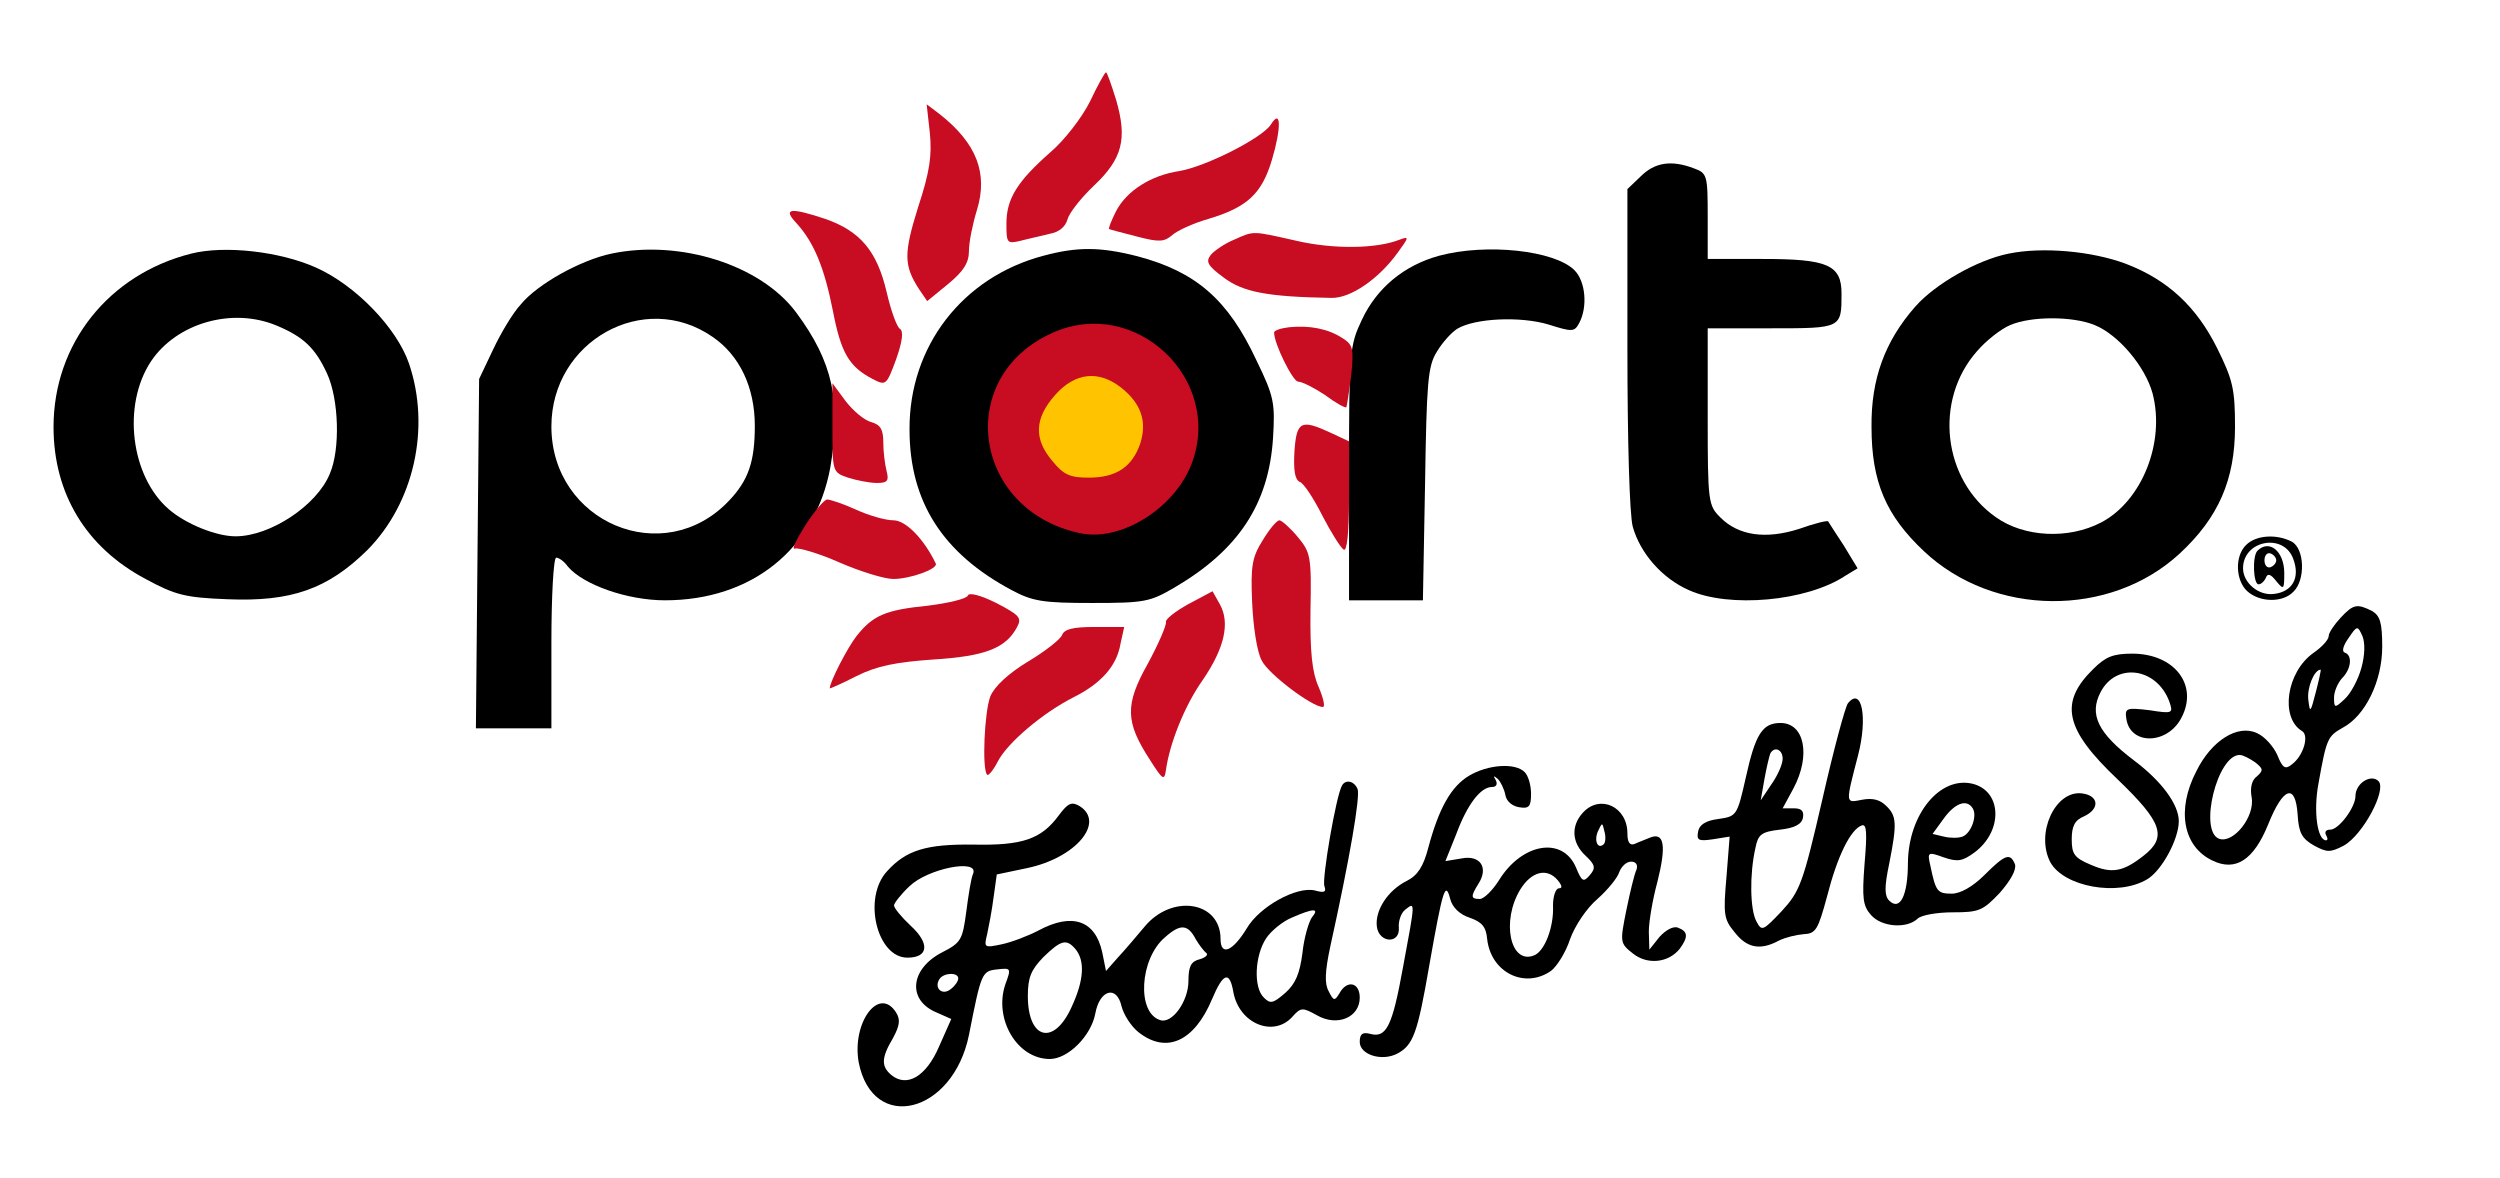
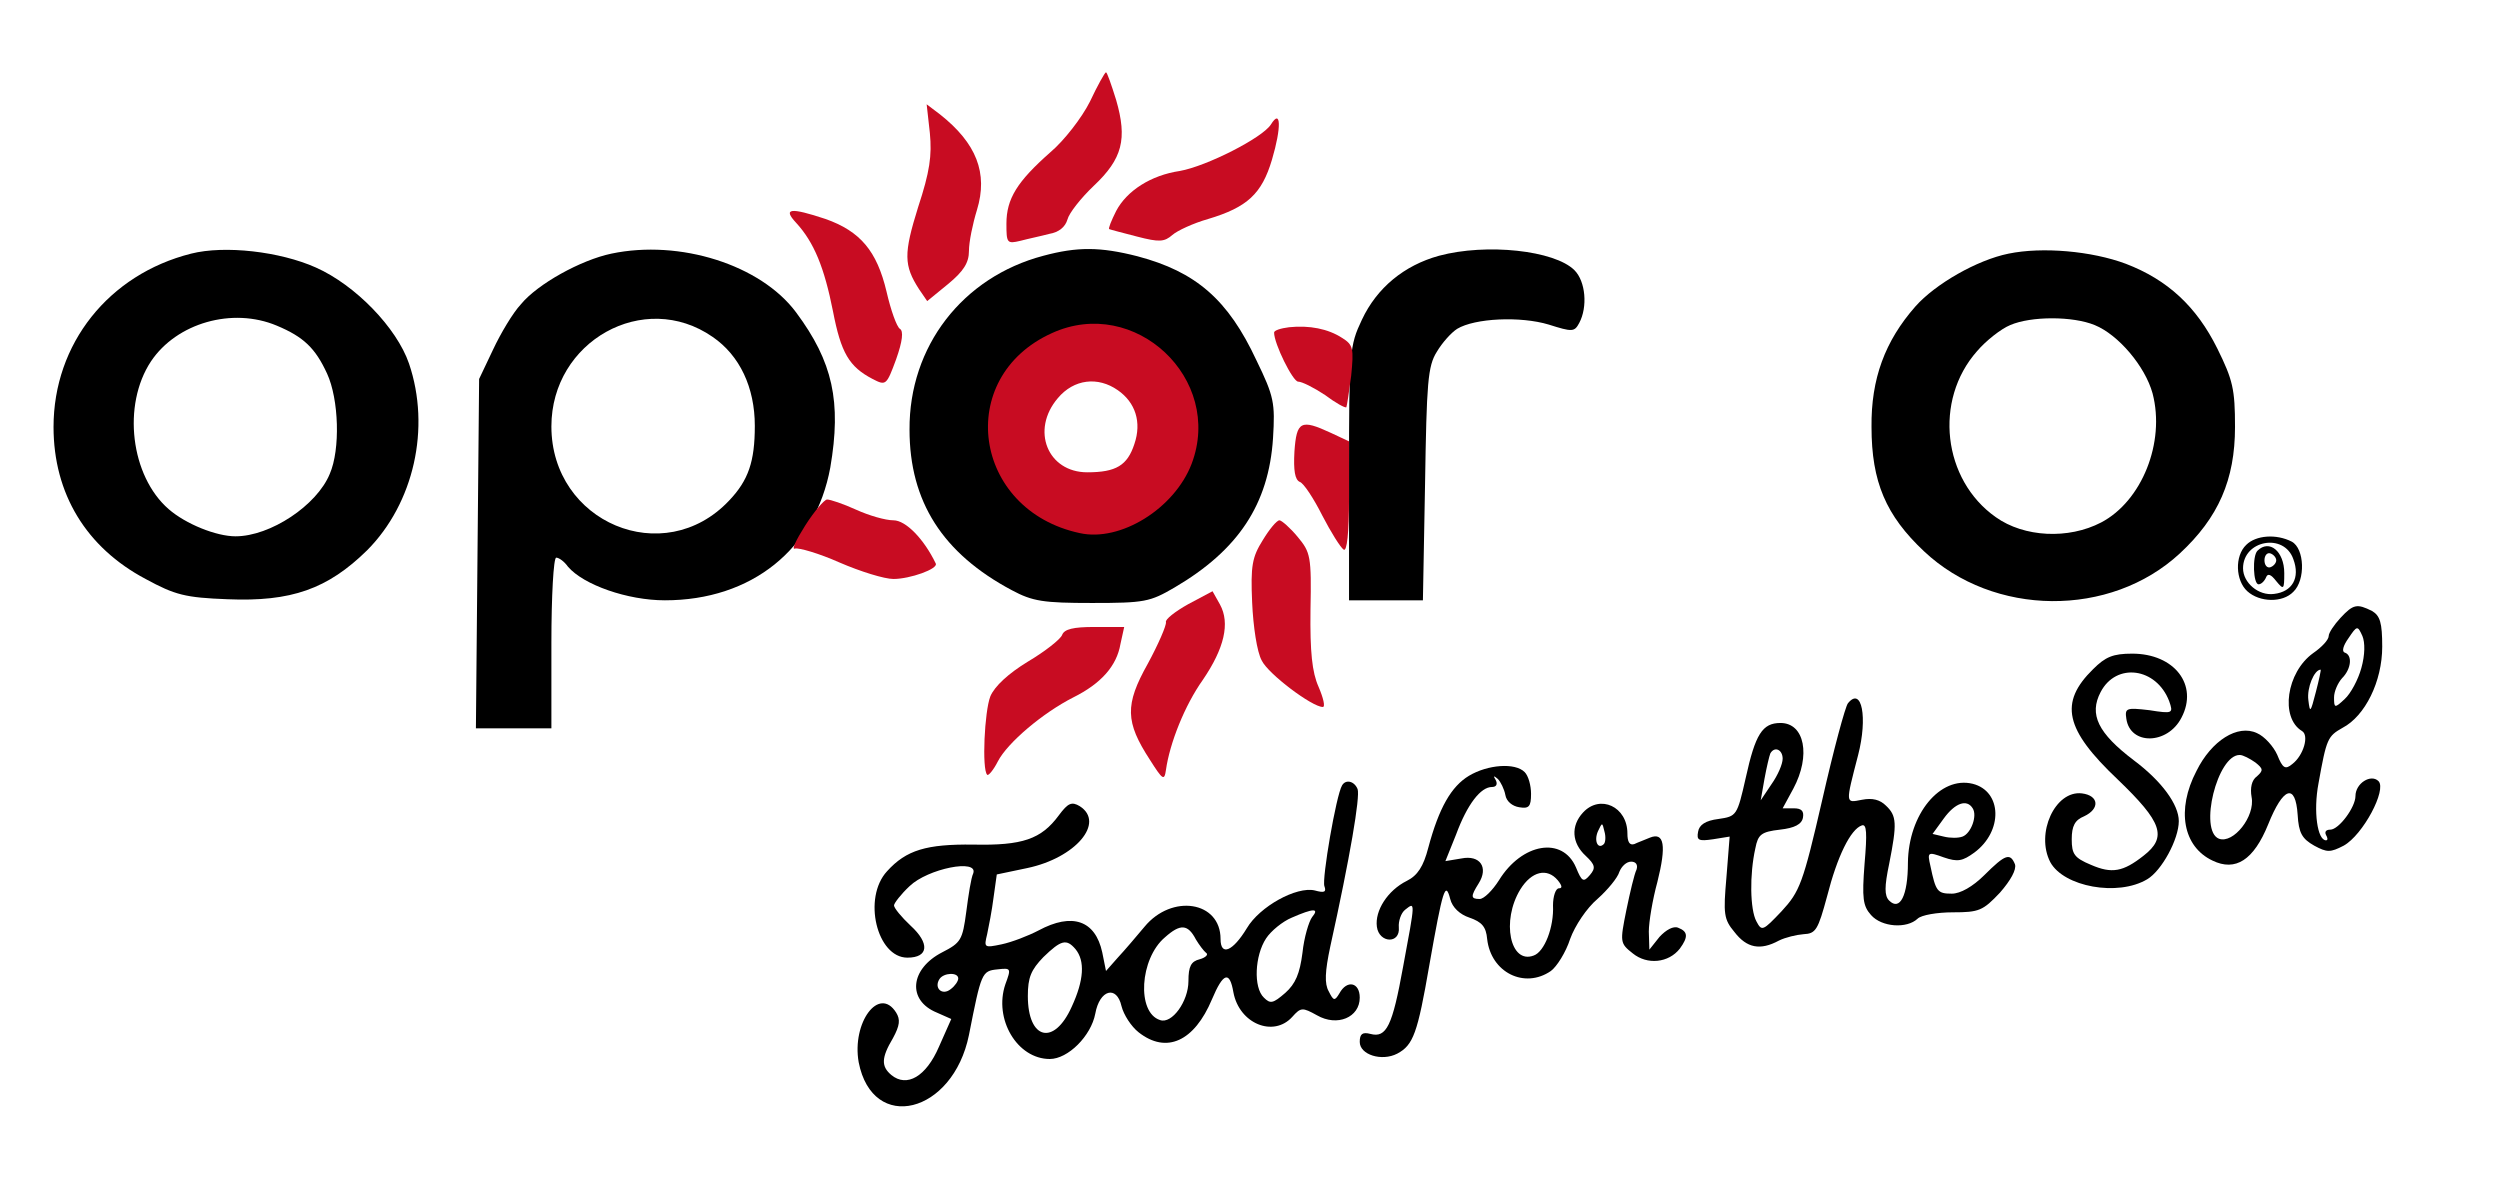
<svg xmlns="http://www.w3.org/2000/svg" width="244" height="115" viewBox="0 0 244 115" fill="none">
  <g id="Pgo8IURPQ1RZUEUgc3ZnIFBVQkxJQyAiLS8vVzNDLy9EVEQgU1ZHIDIwMDEwOTA0Ly9FTiIKICJodHRwOi8vd3d3LnczLm9yZy9UUi8yMDAxL1JFQy1TVkctMjAwMTA5MDQvRFREL3N2ZzEwLmR0ZCI+CjxzdmcgdmVyc2lvbj0iMS4wIiB4bWxucz0iaHR0cDovL3d3dy53My5vcmcvMjAwMC9zdmciCiB3aWR0aD0iNDY3 1">
    <g id="Group">
-       <path id="Vector" d="M160.141 17.207L158.835 18.456V33.968C158.835 43.026 159.044 50.261 159.357 51.407C160.089 54.009 162.231 56.456 164.844 57.601C168.762 59.371 176.338 58.694 180.1 56.196L181.302 55.467L179.943 53.229C179.16 52.031 178.48 50.99 178.428 50.886C178.324 50.782 177.07 51.094 175.607 51.615C172.367 52.656 169.703 52.292 167.926 50.522C166.724 49.325 166.672 49.064 166.672 40.631V32.042H172.89C179.734 32.042 179.734 32.042 179.734 28.659C179.734 25.848 178.376 25.275 172.054 25.275H166.672V21.111C166.672 17.103 166.62 16.894 165.314 16.426C163.119 15.593 161.5 15.853 160.141 17.207Z" fill="black" />
      <path id="Vector_2" d="M18.652 24.755C10.606 26.785 5.225 33.552 5.225 41.672C5.225 48.179 8.412 53.437 14.211 56.508C17.085 58.07 18.078 58.33 22.205 58.486C28.423 58.746 31.976 57.497 35.842 53.697C40.388 49.116 42.06 41.776 39.917 35.478C38.716 31.99 34.693 27.826 30.826 26.108C27.326 24.546 21.944 23.922 18.652 24.755ZM27.012 31.782C29.625 32.875 30.774 33.968 31.924 36.467C33.073 38.965 33.23 43.859 32.185 46.253C30.931 49.324 26.385 52.344 22.989 52.344C21.108 52.344 18.13 51.146 16.458 49.689C12.748 46.461 11.912 39.538 14.734 35.27C17.242 31.522 22.676 29.96 27.012 31.782Z" fill="black" />
      <path id="Vector_3" d="M59.668 24.755C56.689 25.379 52.457 27.722 50.838 29.7C50.054 30.533 48.852 32.563 48.121 34.125L46.762 36.988L46.605 54.01L46.449 71.084H50.106H53.816V62.755C53.816 58.174 54.025 54.426 54.286 54.426C54.547 54.426 55.07 54.79 55.435 55.311C56.951 57.081 61.235 58.59 64.892 58.59C73.357 58.59 79.574 53.593 81.037 45.629C82.134 39.226 81.298 35.322 77.693 30.481C74.245 25.848 66.355 23.349 59.668 24.755ZM69.543 32.875C72.207 34.697 73.67 37.821 73.67 41.568C73.67 45.056 73.043 46.878 71.162 48.856C64.788 55.623 53.816 50.99 53.816 41.62C53.816 33.292 62.855 28.242 69.543 32.875Z" fill="black" />
    </g>
    <g id="Group_2">
      <path id="Vector_4" d="M101.832 24.963C93.942 27.045 88.718 33.812 88.77 41.933C88.77 48.96 92.009 54.01 98.749 57.601C100.787 58.694 101.832 58.851 106.587 58.851C111.707 58.851 112.229 58.746 114.633 57.341C120.85 53.697 123.829 49.22 124.247 42.766C124.456 39.33 124.351 38.705 122.627 35.166C119.858 29.231 116.723 26.525 111.028 25.015C107.37 24.078 105.124 24.078 101.832 24.963ZM111.184 33.136C119.022 36.935 117.716 49.012 109.147 51.303C105.646 52.24 100.839 50.626 98.802 47.763C92.793 39.382 101.832 28.659 111.184 33.136Z" fill="black" />
    </g>
    <g id="Group_3">
      <path id="Vector_5" d="M102.668 32.511C93.107 36.831 94.936 49.793 105.385 52.031C109.356 52.916 114.633 49.637 116.305 45.264C119.44 36.987 110.767 28.815 102.668 32.511ZM109.095 38.081C110.819 39.278 111.446 41.204 110.715 43.338C110.035 45.42 108.938 46.097 106.117 46.097C102.25 46.097 100.578 41.985 103.243 38.861C104.81 36.987 107.162 36.727 109.095 38.081Z" fill="#C80C22" />
    </g>
    <g id="Group_4">
-       <path id="Vector_6" d="M102.981 38.549C100.944 40.84 100.891 42.87 102.72 45.004C103.817 46.357 104.444 46.618 106.273 46.618C108.938 46.618 110.505 45.577 111.289 43.286C111.968 41.152 111.393 39.382 109.408 37.82C107.213 36.103 104.915 36.363 102.981 38.549Z" fill="#FFC300" />
-     </g>
+       </g>
    <g id="Group_5">
      <path id="Vector_7" d="M140.444 24.963C137.048 25.9 134.383 28.086 132.92 31.209C131.718 33.76 131.666 34.281 131.666 46.201V58.59H135.271H138.876L139.085 47.242C139.242 37.352 139.347 35.738 140.235 34.333C140.757 33.448 141.645 32.459 142.22 32.094C143.944 31.053 148.386 30.845 151.155 31.678C153.454 32.407 153.663 32.407 154.133 31.522C154.969 29.96 154.76 27.462 153.663 26.368C151.729 24.442 145.094 23.714 140.444 24.963Z" fill="black" />
      <path id="Vector_8" d="M196.036 24.755C192.953 25.38 188.878 27.722 186.945 29.908C183.966 33.292 182.608 36.988 182.66 41.673C182.66 47.035 184.071 50.314 187.78 53.802C194.573 60.204 205.963 60.308 212.755 54.01C216.517 50.522 218.137 46.826 218.137 41.673C218.137 37.977 217.928 37.092 216.413 34.021C214.375 29.908 211.554 27.306 207.478 25.744C204.134 24.495 199.327 24.078 196.036 24.755ZM204.448 31.73C206.747 32.667 209.359 35.739 210.091 38.393C211.345 43.182 209.046 48.908 205.075 50.991C201.888 52.656 197.551 52.448 194.782 50.47C189.609 46.826 188.721 39.07 192.953 34.281C193.841 33.24 195.304 32.095 196.192 31.73C198.23 30.845 202.306 30.845 204.448 31.73Z" fill="black" />
      <path id="Vector_9" d="M219.234 53.177C218.085 54.27 218.189 56.664 219.338 57.705C220.54 58.799 222.787 58.851 223.832 57.758C225.034 56.612 224.929 53.541 223.675 52.864C222.16 52.084 220.174 52.24 219.234 53.177ZM223.832 54.582C224.511 56.404 223.727 57.758 221.951 57.966C220.436 58.174 218.921 56.873 218.921 55.467C218.921 52.708 222.944 51.979 223.832 54.582Z" fill="black" />
      <path id="Vector_10" d="M220.331 53.749C219.809 54.27 219.913 57.029 220.436 57.029C220.697 57.029 221.011 56.717 221.167 56.352C221.324 55.936 221.638 56.04 222.16 56.717C222.891 57.602 222.944 57.55 222.944 55.936C222.944 53.801 221.481 52.604 220.331 53.749ZM222.16 54.686C222.16 54.947 221.899 55.259 221.585 55.363C221.272 55.467 221.011 55.155 221.011 54.686C221.011 54.218 221.272 53.906 221.585 54.01C221.899 54.114 222.16 54.426 222.16 54.686Z" fill="black" />
      <path id="Vector_11" d="M228.43 60.308C227.803 60.985 227.28 61.766 227.28 62.078C227.28 62.443 226.601 63.171 225.765 63.744C223.153 65.618 222.526 70.043 224.668 71.344C225.399 71.76 224.825 73.738 223.727 74.571C223.048 75.144 222.787 74.988 222.264 73.686C221.899 72.853 221.01 71.864 220.279 71.552C218.398 70.667 215.838 72.281 214.375 75.248C212.389 79.048 213.069 82.64 215.942 83.993C218.189 85.086 219.965 83.941 221.376 80.454C222.839 76.81 224.041 76.393 224.25 79.516C224.354 81.286 224.668 81.859 225.87 82.536C227.123 83.212 227.437 83.212 228.743 82.536C230.624 81.495 232.975 77.07 232.139 76.237C231.408 75.508 229.893 76.445 229.893 77.695C229.893 78.788 228.273 80.974 227.437 80.974C227.019 80.974 226.862 81.182 227.019 81.495C227.176 81.755 227.228 82.015 227.019 82.015C226.183 82.015 225.765 79.204 226.287 76.445C227.071 72.073 227.176 71.864 228.639 71.032C230.833 69.886 232.505 66.503 232.505 63.119C232.505 60.777 232.296 60.1 231.512 59.632C230.049 58.903 229.684 58.955 228.43 60.308ZM230.467 65.201C230.154 66.347 229.422 67.7 228.848 68.221C227.855 69.158 227.803 69.106 227.803 68.064C227.803 67.492 228.168 66.659 228.586 66.191C229.475 65.305 229.631 63.952 228.848 63.692C228.534 63.588 228.691 63.015 229.213 62.286C230.049 61.037 230.102 61.037 230.572 62.078C230.833 62.703 230.833 63.9 230.467 65.201ZM226.026 67.544C225.504 69.574 225.452 69.626 225.295 68.325C225.138 67.127 225.87 65.358 226.496 65.358C226.549 65.358 226.34 66.347 226.026 67.544ZM220.122 74.415C220.906 75.04 220.906 75.196 220.279 75.769C219.756 76.133 219.6 76.914 219.756 77.799C220.122 79.673 217.98 82.379 216.569 81.859C214.584 81.078 216.413 73.634 218.607 73.686C218.92 73.686 219.6 74.051 220.122 74.415Z" fill="black" />
      <path id="Vector_12" d="M204.291 65.306C200.947 68.585 201.522 71.188 206.694 76.081C211.031 80.246 211.553 81.703 209.202 83.525C207.217 85.087 206.12 85.295 204.082 84.41C202.462 83.733 202.201 83.369 202.201 81.911C202.201 80.61 202.514 80.037 203.403 79.673C204.97 78.944 204.866 77.643 203.194 77.434C200.581 77.122 198.648 81.339 200.111 84.15C201.417 86.544 206.694 87.533 209.568 85.815C210.979 84.983 212.651 81.911 212.651 80.141C212.651 78.528 210.979 76.237 208.262 74.207C204.761 71.552 203.873 69.73 205.022 67.544C206.538 64.629 210.456 65.15 211.71 68.429C212.128 69.626 212.076 69.678 209.777 69.314C207.53 69.054 207.374 69.106 207.53 70.147C207.896 72.75 211.553 72.698 212.912 70.043C214.584 66.867 212.233 63.796 208.105 63.796C206.224 63.796 205.493 64.109 204.291 65.306Z" fill="black" />
      <path id="Vector_13" d="M180.361 68.637C180.1 68.95 178.951 73.218 177.853 78.059C175.972 86.232 175.659 87.013 173.882 88.939C172.054 90.865 171.949 90.917 171.427 89.928C170.8 88.782 170.748 85.347 171.322 82.796C171.584 81.443 171.897 81.183 173.726 80.974C175.136 80.818 175.868 80.454 175.972 79.777C176.077 79.152 175.816 78.892 175.084 78.892H173.987L175.032 76.966C176.756 73.739 176.129 70.563 173.778 70.563C172.002 70.563 171.322 71.656 170.382 75.925C169.546 79.621 169.494 79.673 167.717 79.933C166.463 80.089 165.836 80.506 165.732 81.183C165.575 82.015 165.784 82.12 167.195 81.911L168.814 81.651L168.501 85.607C168.187 89.199 168.24 89.719 169.285 90.969C170.486 92.531 171.793 92.791 173.621 91.802C174.248 91.489 175.345 91.229 176.025 91.177C177.226 91.125 177.435 90.761 178.324 87.481C179.316 83.577 180.623 80.922 181.72 80.558C182.19 80.402 182.242 81.287 181.981 84.306C181.72 87.689 181.824 88.418 182.608 89.303C183.653 90.5 186.109 90.656 187.154 89.667C187.519 89.303 189.087 89.043 190.602 89.043C193.162 89.043 193.528 88.887 195.2 87.117C196.245 85.919 196.82 84.878 196.663 84.358C196.193 83.213 195.722 83.369 193.685 85.399C192.535 86.544 191.333 87.221 190.497 87.221C189.087 87.221 188.93 87.013 188.408 84.514C188.094 83.161 188.146 83.109 189.714 83.681C191.072 84.15 191.542 84.046 192.692 83.213C195.513 81.13 195.409 77.226 192.535 76.498C189.348 75.717 186.265 79.465 186.213 84.202C186.213 87.429 185.429 88.939 184.384 87.898C183.914 87.429 183.914 86.544 184.384 84.306C185.168 80.35 185.116 79.621 184.071 78.632C183.496 78.059 182.765 77.851 181.72 78.059C180.1 78.372 180.1 78.528 181.354 73.687C182.294 70.043 181.72 66.972 180.361 68.637ZM173.987 74.051C173.987 74.572 173.517 75.665 172.89 76.55L171.845 78.111L172.211 76.029C172.42 74.884 172.681 73.791 172.785 73.531C173.203 72.802 173.987 73.166 173.987 74.051ZM192.535 78.892C193.005 79.621 192.378 81.339 191.542 81.651C191.124 81.807 190.341 81.807 189.714 81.651L188.617 81.391L189.714 79.881C190.811 78.372 191.96 77.955 192.535 78.892Z" fill="black" />
      <path id="Vector_14" d="M143.37 75.717C141.645 76.758 140.444 78.84 139.399 82.744C138.928 84.566 138.354 85.451 137.309 85.971C135.428 86.908 134.174 88.886 134.383 90.448C134.592 92.062 136.682 92.166 136.525 90.5C136.473 89.928 136.734 89.095 137.152 88.782C138.145 88.002 138.145 87.897 136.943 94.352C135.898 100.13 135.323 101.328 133.756 100.911C132.972 100.703 132.711 100.911 132.711 101.692C132.711 102.941 134.853 103.618 136.368 102.837C137.936 102.004 138.354 100.859 139.503 94.196C140.809 86.804 141.071 85.919 141.541 87.741C141.75 88.574 142.481 89.251 143.422 89.563C144.624 89.98 145.042 90.448 145.146 91.645C145.512 94.925 148.803 96.539 151.364 94.769C151.938 94.352 152.827 92.947 153.245 91.645C153.715 90.344 154.864 88.626 155.909 87.741C156.902 86.856 157.895 85.659 158.051 85.087C158.26 84.566 158.731 84.097 159.201 84.097C159.671 84.097 159.88 84.41 159.723 84.878C159.514 85.295 159.096 87.065 158.731 88.834C158.104 91.958 158.104 92.062 159.358 93.051C160.768 94.196 162.858 93.988 163.955 92.582C164.791 91.437 164.739 90.917 163.799 90.552C163.328 90.344 162.597 90.76 161.97 91.437L160.977 92.686L160.925 90.917C160.925 89.98 161.291 87.793 161.761 86.076C162.649 82.536 162.44 81.182 161.03 81.755C160.559 81.963 159.828 82.224 159.514 82.38C159.044 82.536 158.835 82.171 158.835 81.339C158.835 78.736 156.17 77.487 154.499 79.308C153.297 80.61 153.401 82.275 154.76 83.525C155.7 84.41 155.752 84.722 155.178 85.399C154.551 86.128 154.394 86.076 153.819 84.67C152.513 81.599 148.542 82.275 146.296 85.919C145.669 86.908 144.833 87.741 144.415 87.741C143.526 87.741 143.526 87.481 144.31 86.232C145.303 84.67 144.467 83.421 142.638 83.785L141.071 84.045L142.116 81.443C143.213 78.475 144.519 76.81 145.616 76.81C146.034 76.81 146.191 76.549 145.982 76.133C145.721 75.717 145.773 75.665 146.191 76.029C146.452 76.289 146.818 77.018 146.923 77.591C147.027 78.215 147.602 78.684 148.281 78.788C149.221 78.944 149.43 78.736 149.43 77.487C149.43 76.654 149.169 75.717 148.803 75.352C147.863 74.415 145.198 74.624 143.37 75.717ZM156.536 82.38C155.961 82.952 155.543 82.067 155.961 81.13C156.379 80.245 156.379 80.245 156.588 81.13C156.745 81.651 156.693 82.224 156.536 82.38ZM152.043 85.919C152.461 86.44 152.513 86.7 152.147 86.7C151.834 86.7 151.573 87.481 151.573 88.366C151.677 90.5 150.737 92.895 149.692 93.259C147.393 94.144 146.505 89.876 148.385 86.804C149.483 85.034 150.998 84.67 152.043 85.919Z" fill="black" />
      <path id="Vector_15" d="M130.987 76.654C130.412 77.591 129.001 85.815 129.262 86.492C129.471 87.064 129.262 87.169 128.322 86.908C126.545 86.492 122.94 88.47 121.686 90.604C120.328 92.843 119.126 93.363 119.126 91.645C119.126 87.95 114.372 87.221 111.707 90.448C110.923 91.385 109.774 92.739 109.095 93.467L107.945 94.769L107.579 92.947C106.9 89.823 104.653 89.043 101.362 90.812C100.369 91.333 98.749 91.958 97.757 92.166C96.032 92.53 96.032 92.478 96.346 91.177C96.503 90.448 96.816 88.834 96.973 87.585L97.286 85.347L100.265 84.722C104.967 83.733 107.893 80.297 105.385 78.684C104.601 78.215 104.235 78.371 103.347 79.569C101.623 81.911 99.794 82.536 94.987 82.432C90.442 82.38 88.456 82.952 86.576 85.034C84.172 87.637 85.583 93.467 88.561 93.467C90.651 93.467 90.755 92.062 88.874 90.344C87.986 89.511 87.255 88.626 87.255 88.366C87.255 88.158 87.934 87.273 88.77 86.492C90.546 84.774 95.51 83.785 94.987 85.243C94.778 85.659 94.517 87.377 94.308 88.991C93.942 91.749 93.786 92.01 91.957 92.947C88.822 94.56 88.509 97.632 91.435 98.829L92.845 99.454L91.644 102.16C90.39 105.075 88.509 106.169 86.993 104.919C86.001 104.086 86.001 103.254 87.15 101.328C87.829 100.078 87.882 99.506 87.464 98.829C85.792 96.174 83.127 99.818 83.806 103.67C85.165 110.645 93.002 108.719 94.57 101.015C95.771 94.925 95.823 94.769 97.339 94.612C98.697 94.456 98.697 94.508 98.122 96.07C96.973 99.454 99.272 103.358 102.459 103.358C104.235 103.358 106.482 101.119 106.9 98.933C107.318 96.591 108.99 96.122 109.46 98.204C109.669 99.037 110.401 100.182 111.132 100.755C113.849 102.889 116.566 101.64 118.29 97.528C119.387 94.925 120.014 94.717 120.38 96.851C120.955 99.922 124.299 101.275 126.127 99.245C126.963 98.308 127.12 98.308 128.531 99.089C130.516 100.234 132.711 99.297 132.711 97.371C132.711 95.862 131.457 95.602 130.725 96.955C130.255 97.736 130.151 97.684 129.68 96.747C129.262 96.018 129.315 94.821 129.837 92.374C131.77 83.629 132.763 77.747 132.502 77.018C132.188 76.237 131.352 76.029 130.987 76.654ZM128.061 89.511C127.747 89.928 127.277 91.489 127.12 92.999C126.859 95.029 126.441 96.018 125.448 96.903C124.247 97.944 123.985 97.996 123.358 97.371C122.313 96.382 122.47 93.259 123.567 91.593C124.038 90.865 125.187 89.928 126.075 89.563C128.217 88.626 128.792 88.626 128.061 89.511ZM116.723 91.697C117.036 92.218 117.507 92.843 117.715 92.999C117.977 93.155 117.663 93.467 117.089 93.623C116.253 93.832 115.991 94.3 115.991 95.758C115.991 97.736 114.372 99.974 113.222 99.558C110.923 98.829 111.237 93.571 113.692 91.489C115.208 90.136 115.939 90.188 116.723 91.697ZM104.967 92.634C105.907 93.78 105.803 95.654 104.601 98.256C102.877 102.108 100.317 101.484 100.317 97.215C100.317 95.393 100.63 94.665 101.832 93.415C103.556 91.749 104.079 91.593 104.967 92.634ZM93.525 95.497C93.525 95.758 93.211 96.226 92.793 96.538C91.957 97.215 91.121 96.434 91.696 95.549C92.114 94.925 93.525 94.873 93.525 95.497Z" fill="black" />
    </g>
    <g id="Group_6">
      <path id="Vector_16" d="M106.377 9.919C105.594 11.481 103.869 13.719 102.511 14.864C99.272 17.727 98.227 19.393 98.227 21.84C98.227 23.713 98.279 23.818 99.585 23.505C100.369 23.297 101.623 23.037 102.406 22.828C103.347 22.672 103.974 22.152 104.183 21.423C104.34 20.798 105.489 19.341 106.743 18.144C109.564 15.489 110.035 13.563 108.937 9.763C108.467 8.253 108.049 7.056 107.945 7.056C107.84 7.056 107.109 8.357 106.377 9.919Z" fill="#C80C22" />
      <path id="Vector_17" d="M90.755 12.99C90.964 15.177 90.755 16.738 89.606 20.226C88.195 24.755 88.195 25.9 89.71 28.242L90.494 29.388L92.532 27.722C94.047 26.473 94.57 25.64 94.57 24.494C94.57 23.61 94.935 21.84 95.353 20.486C96.45 16.895 95.301 13.979 91.748 11.168L90.442 10.18L90.755 12.99Z" fill="#C80C22" />
      <path id="Vector_18" d="M124.037 12.157C123.201 13.459 117.768 16.218 115.155 16.686C112.334 17.102 109.983 18.612 108.938 20.59C108.467 21.527 108.154 22.308 108.258 22.36C108.363 22.412 109.565 22.724 110.975 23.089C113.17 23.661 113.64 23.609 114.424 22.933C114.894 22.516 116.461 21.787 117.924 21.371C121.739 20.226 123.149 18.924 124.142 15.593C125.082 12.418 125.03 10.544 124.037 12.157Z" fill="#C80C22" />
      <path id="Vector_19" d="M77.693 21.736C79.47 23.662 80.462 26.16 81.298 30.377C82.082 34.437 82.866 35.79 85.165 36.988C86.471 37.664 86.523 37.612 87.464 35.062C88.091 33.292 88.195 32.303 87.829 32.094C87.516 31.886 86.941 30.273 86.523 28.451C85.583 24.494 83.963 22.569 80.567 21.371C77.118 20.226 76.387 20.33 77.693 21.736Z" fill="#C80C22" />
-       <path id="Vector_20" d="M120.432 23.401C119.544 23.766 118.551 24.442 118.186 24.859C117.663 25.535 117.82 25.9 119.44 27.097C121.321 28.503 123.672 28.971 129.942 29.075C131.823 29.127 134.592 27.201 136.42 24.651C137.518 23.141 137.57 23.037 136.577 23.401C134.33 24.286 130.151 24.338 126.545 23.505C122.157 22.516 122.418 22.516 120.432 23.401Z" fill="#C80C22" />
      <path id="Vector_21" d="M125.814 31.938C124.978 32.042 124.351 32.251 124.351 32.459C124.351 33.552 126.18 37.248 126.702 37.248C127.068 37.248 128.217 37.821 129.315 38.549C130.36 39.33 131.3 39.851 131.405 39.746C131.457 39.642 131.666 38.289 131.875 36.675C132.136 34.02 132.084 33.656 130.987 32.979C129.628 32.094 127.799 31.73 125.814 31.938Z" fill="#C80C22" />
-       <path id="Vector_22" d="M81.246 41.724C81.246 46.045 81.246 46.097 82.761 46.618C83.597 46.878 84.851 47.138 85.583 47.138C86.628 47.138 86.784 46.93 86.523 45.941C86.366 45.316 86.21 44.067 86.21 43.182C86.21 41.933 85.948 41.464 85.06 41.204C84.381 41.048 83.284 40.111 82.552 39.174L81.246 37.404V41.724Z" fill="#C80C22" />
      <path id="Vector_23" d="M126.337 44.067C126.232 45.941 126.389 46.826 126.859 47.034C127.225 47.138 128.218 48.648 129.054 50.314C129.889 51.927 130.83 53.437 131.143 53.645C131.457 53.853 131.666 52.084 131.666 48.544V43.078L129.889 42.245C126.964 40.892 126.546 41.1 126.337 44.067Z" fill="#C80C22" />
      <path id="Vector_24" d="M78.581 51.303C77.693 52.708 77.223 53.697 77.589 53.541C77.954 53.437 79.94 54.01 81.925 54.895C83.963 55.779 86.314 56.508 87.202 56.508C88.822 56.508 91.591 55.519 91.33 54.999C90.18 52.604 88.404 50.782 87.202 50.782C86.419 50.782 84.799 50.314 83.545 49.741C82.291 49.169 81.037 48.752 80.724 48.752C80.462 48.752 79.47 49.897 78.581 51.303Z" fill="#C80C22" />
      <path id="Vector_25" d="M123.254 52.708C122.209 54.374 122.052 55.207 122.209 58.799C122.313 61.141 122.679 63.64 123.149 64.473C123.776 65.774 128.061 69.001 129.105 69.001C129.367 69.001 129.158 68.117 128.687 67.023C128.061 65.618 127.852 63.64 127.904 59.528C128.008 54.27 127.904 53.906 126.65 52.396C125.918 51.511 125.082 50.782 124.873 50.782C124.612 50.782 123.881 51.667 123.254 52.708Z" fill="#C80C22" />
-       <path id="Vector_26" d="M94.465 58.122C94.361 58.434 92.636 58.851 90.599 59.111C86.419 59.528 85.217 60.048 83.597 62.078C82.709 63.223 80.985 66.555 80.985 67.18C80.985 67.232 82.187 66.711 83.597 65.982C85.583 64.993 87.411 64.629 91.069 64.369C96.137 64.056 98.175 63.275 99.272 61.193C99.742 60.308 99.533 60.048 97.234 58.851C95.667 58.07 94.569 57.81 94.465 58.122Z" fill="#C80C22" />
      <path id="Vector_27" d="M115.991 58.955C114.685 59.684 113.693 60.464 113.797 60.725C113.849 61.037 113.066 62.859 112.021 64.785C109.774 68.793 109.826 70.459 112.23 74.155C113.484 76.133 113.64 76.237 113.797 75.144C114.163 72.541 115.626 68.845 117.402 66.347C119.492 63.275 120.067 60.829 119.074 59.007L118.343 57.705L115.991 58.955Z" fill="#C80C22" />
      <path id="Vector_28" d="M103.661 61.974C103.504 62.39 101.989 63.587 100.317 64.577C98.436 65.722 97.077 66.971 96.659 67.96C96.085 69.418 95.823 75.092 96.346 75.612C96.45 75.768 96.973 75.144 97.391 74.311C98.331 72.489 101.78 69.574 104.758 68.064C107.475 66.711 108.99 64.993 109.356 62.859L109.722 61.193H106.796C104.758 61.193 103.87 61.401 103.661 61.974Z" fill="#C80C22" />
    </g>
  </g>
</svg>